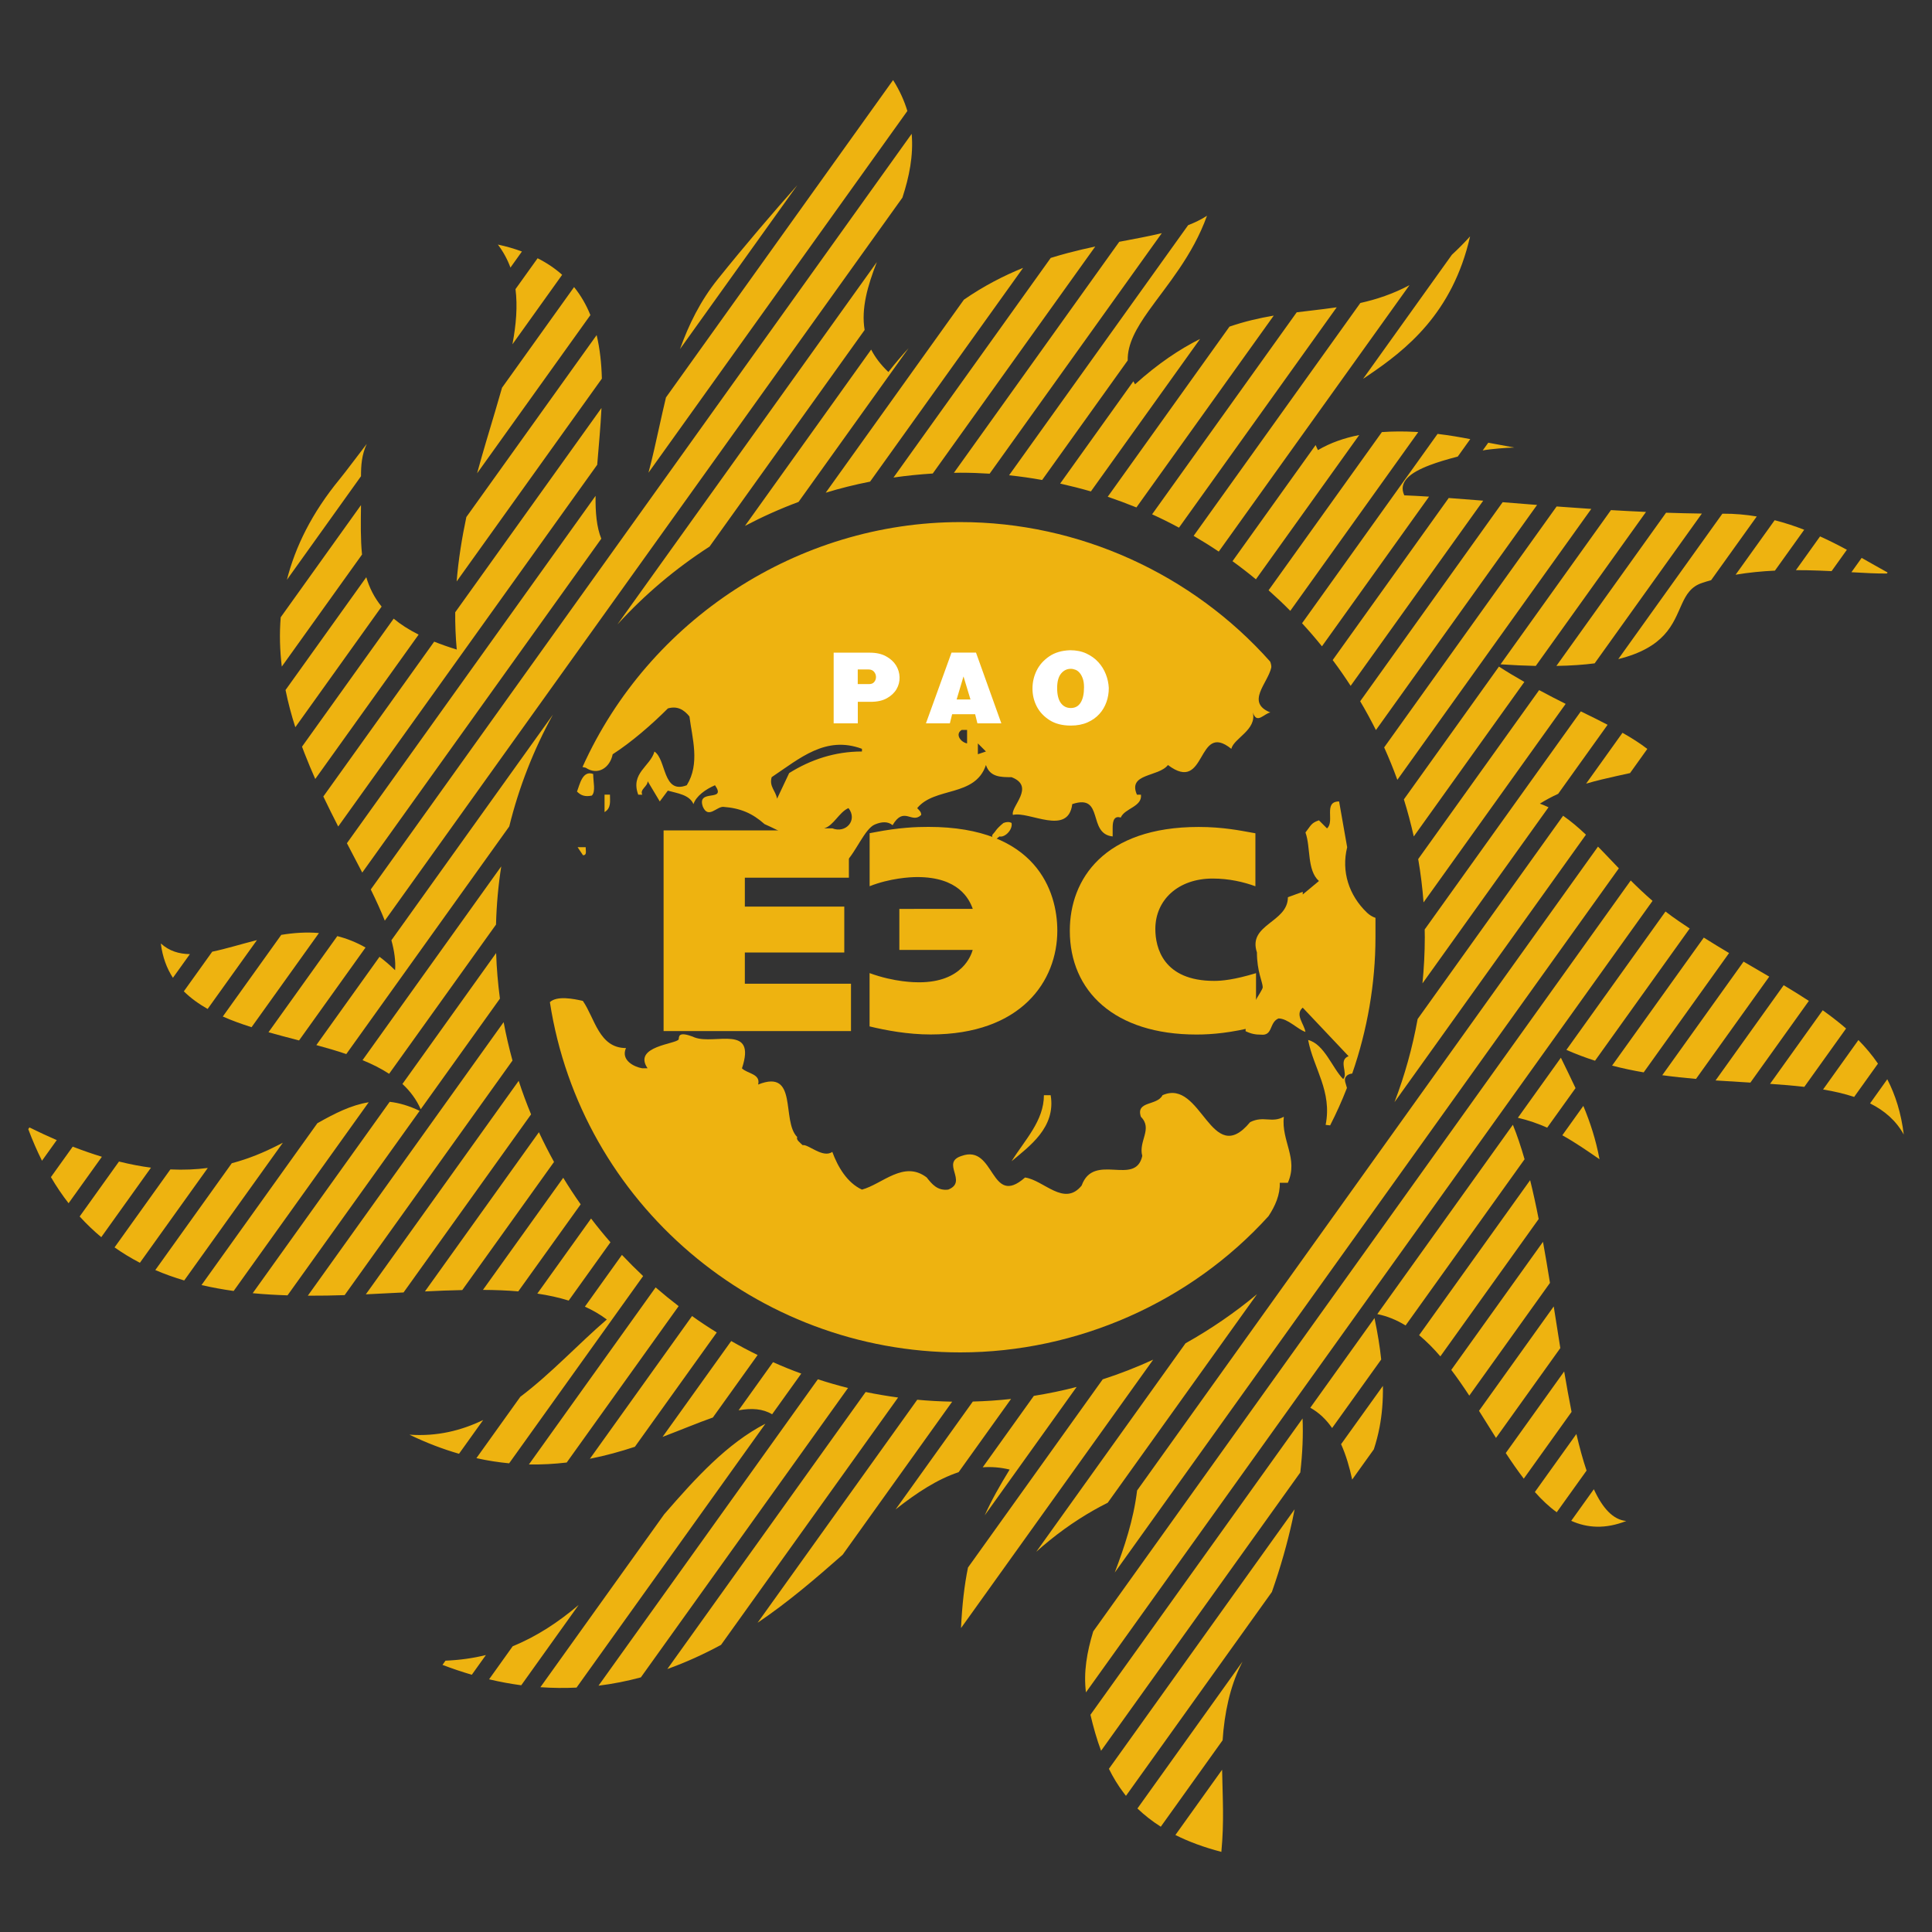
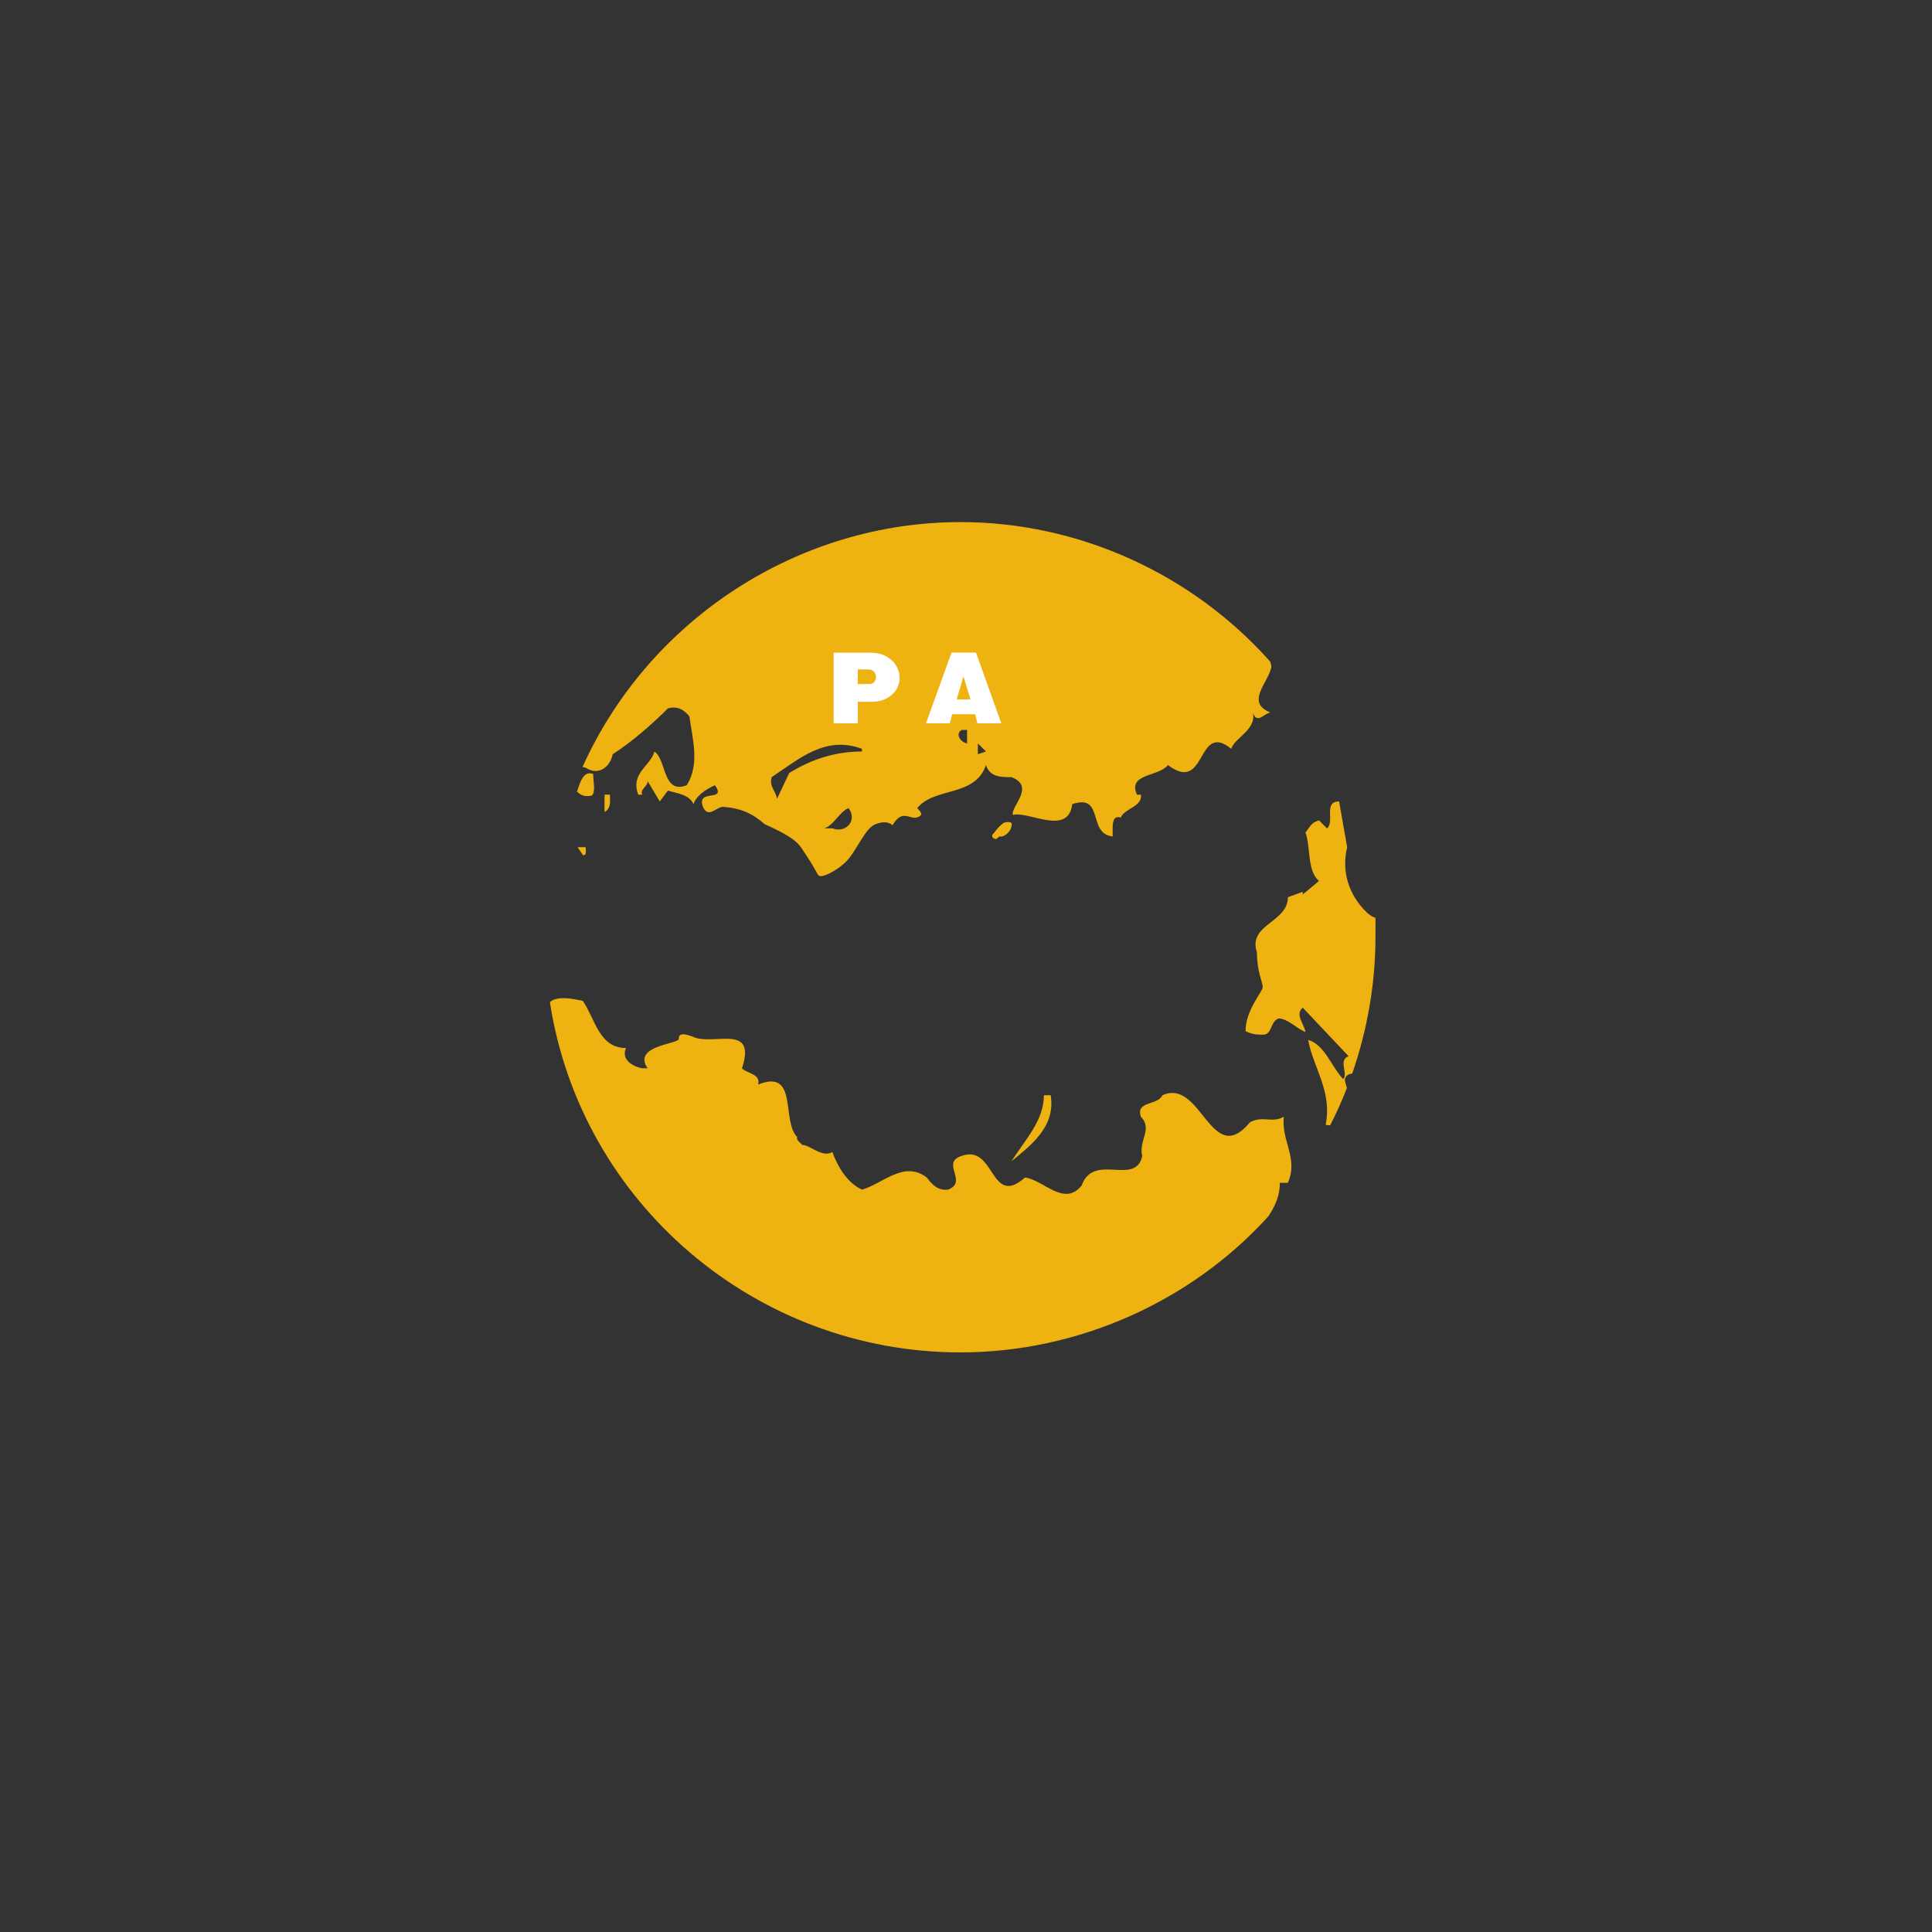
<svg xmlns="http://www.w3.org/2000/svg" version="1.1" id="Layer_1" x="0px" y="0px" width="340px" height="340px" viewBox="0 0 340 340" enable-background="new 0 0 340 340" xml:space="preserve">
  <rect x="0" y="0" width="340" height="340" fill="#333333" stroke="none" />
  <g>
-     <polygon fill-rule="evenodd" clip-rule="evenodd" fill="none" points="-11,-11 351,-11 351,351 -11,351 -11,-11  " />
    <path fill-rule="evenodd" clip-rule="evenodd" fill="#EEB310" d="M223.23,214.03c1.2-1.8,2.06-3.81,1.99-5.88h1.42   c1.9-4.27-1.18-7.35-0.71-11.62c-2.14,1.18-3.56-0.24-5.93,0.95c-6.88,8.3-8.54-7.82-15.42-4.74c-0.95,1.9-4.75,0.95-3.8,3.8   c2.13,2.13-0.47,4.27,0.24,6.88c-1.19,5.45-8.54-0.71-10.67,5.22c-3.08,3.79-6.64-0.95-9.96-1.42c-6.17,5.45-5.22-5.93-11.15-3.8   c-3.79,1.18,1.19,4.51-2.37,5.93c-1.9,0.23-2.85-0.95-3.79-2.14c-4.03-3.08-7.83,1.19-11.39,2.14c-2.61-1.19-4.27-4.04-5.22-6.64   c-1.66,1.19-4.27-1.42-5.22-1.18c-0.48-0.48-1.19-0.95-0.95-1.42c-2.85-2.85,0.24-12.1-6.88-9.25c0.47-1.9-1.9-1.9-2.85-2.85   c2.61-7.83-4.76-4.11-8.31-5.43c-3.15-1.31-2.71,0.05-2.83,0.33c-0.35,0.83-8.14,1.18-5.47,5.09h-0.95   c-1.42-0.24-3.8-1.42-2.85-3.56c-4.74,0-5.46-5.22-7.59-8.3c-1.6-0.36-4.53-0.96-5.8,0.22C102.22,211.75,133.04,238,169,238   C189.55,238,209.53,229.16,223.23,214.03L223.23,214.03z M223.52,116.42c0.15,0.3,0.25,0.85,0.2,1.07   c-0.61,2.75-4.55,6.13-0.16,7.89c-1.19,0.24-2.37,2.13-3.08,0c0.71,3.08-3.32,4.51-3.79,6.4c-6.17-4.98-4.27,8.06-11.15,2.85   c-1.66,2.14-7.12,1.42-5.46,5.22h0.71c0.24,2.14-2.85,2.37-3.56,4.03c-1.42-0.47-1.42,1.19-1.42,1.9v1.42   c-4.51-0.47-1.42-7.59-7.11-5.69c-0.71,5.69-7.59,1.19-10.44,1.9c-0.47-1.42,4.03-4.98-0.24-6.64c-1.9,0-3.8,0-4.51-2.14   c-1.9,5.69-9.01,3.8-12.1,7.59c0.47,0.48,0.71,0.71,0.71,1.19c-1.66,1.66-3.04-1.63-5.04,1.81c-0.82-0.69-1.92-0.63-3.13-0.12   c-1.75,0.74-3.33,4.85-5.07,6.55c-0.56,0.54-1.11,0.97-1.63,1.31c-1.86,1.2-3.02,1.53-3.33,0.93c-0.87-1.64-2.03-3.38-2.17-3.59   c-1.09-1.56-1.1-2.54-7.2-5.27c-2.14-1.9-4.21-2.81-7.29-3.04c-1.19,0-2.61,2.13-3.56,0c-1.19-3.32,4.27-0.71,2.13-3.8   c-1.66,0.71-3.32,1.9-3.79,3.32c-0.71-1.66-2.85-1.9-4.51-2.37l-1.42,1.9l-2.13-3.56c0,0.95-1.42,1.42-0.95,2.37h-0.71   c-1.42-3.8,2.13-4.98,2.85-7.59c2.14,1.42,1.42,7.59,5.69,5.93c2.37-3.8,0.95-8.3,0.47-12.1c-0.95-1.19-2.13-1.9-3.79-1.42   c-2.85,2.85-6.4,5.93-9.72,8.07c-0.47,2.37-2.61,3.8-4.74,2.37l-0.57-0.13c11.7-25.97,37.96-43.1,66.5-43.1   C189.84,91.87,209.82,101.01,223.52,116.42L223.52,116.42z M170.19,130.83c-1.19-0.24-2.13-1.66-0.95-2.37h0.95V130.83   L170.19,130.83z M172.09,132.73v-1.9l1.42,1.42L172.09,132.73L172.09,132.73z M151.69,131.78v0.47c-4.75,0-9.01,1.42-12.81,3.8   l-2.13,4.51c-0.24-1.42-1.42-2.13-0.95-3.79C140.78,133.44,145.29,129.41,151.69,131.78L151.69,131.78z M104.39,136.21   c0,1.42,0.48,3.08-0.24,3.8c-1.19,0.24-1.9,0-2.61-0.71C102.02,138.11,102.49,135.5,104.39,136.21L104.39,136.21z M107.34,139.84   c0,1.19,0.24,2.37-0.95,3.08v-3.08H107.34L107.34,139.84z M237.04,191.46c-0.88,2.26-1.87,4.46-2.96,6.59l-0.79-0.09   c1.18-5.93-2.14-9.96-3.08-14.94c2.85,0.71,4.27,4.98,6.17,6.88c0.95-0.95-0.95-3.32,0.95-4.03l-8.07-8.54   c-1.42,1.19,0.24,2.85,0.48,4.27c-1.42-0.47-3.09-2.37-4.75-2.37c-1.66,0.71-0.95,3.09-3.08,2.85c-0.96,0-1.71-0.13-2.71-0.61   c-0.04-3.67,3.05-7.01,3.02-7.76c-0.04-0.97-1.02-2.76-1.02-6.1c-1.66-4.98,5.45-5.22,5.45-9.72l2.61-0.95v0.47l2.85-2.37   c-2.13-1.9-1.42-5.93-2.37-8.54c0.95-1.19,0.95-1.66,2.37-2.14l1.42,1.42c1.42-1.19-0.71-4.74,2.13-4.74l1.42,8.06   c-1.06,4.24,0.3,8.48,3.51,11.53c0.38,0.36,0.92,0.72,1.47,0.89c0,0.86,0,2.57,0,3.42c0,8.09-1.43,16.32-4.09,23.98   c-0.78,0.11-1.03,0.41-1.19,0.69C236.51,190.09,236.88,190.79,237.04,191.46L237.04,191.46z M149.32,142.21   c1.66,2.14-0.47,4.51-2.85,3.56h-1.42C146.71,145.3,147.66,142.93,149.32,142.21L149.32,142.21z M103.07,149.09   c0,0.71,0.24,1.42-0.47,1.42l-0.95-1.42H103.07L103.07,149.09z M184.9,192.74c0.95,5.69-3.79,9.01-6.88,11.62   c2.37-3.8,5.69-7.12,5.69-11.62H184.9L184.9,192.74z M175.29,147.67c0.2-0.16,0.4-0.32,0.6-0.47c0.95,0.24,2.37-1.19,2.13-2.37   c-0.39-0.22-0.86-0.22-1.43,0c-1.35,1.1-1.41,1.53-1.75,1.85C174.33,147.15,174.7,147.59,175.29,147.67L175.29,147.67z" />
    <path fill-rule="evenodd" clip-rule="evenodd" fill="#FFFFFF" d="M146.71,114.85v12.45h4.25v-3.79h2.25c1.17,0,2.13-0.21,2.88-0.64   c0.76-0.43,1.32-0.96,1.69-1.6c0.37-0.64,0.55-1.34,0.53-2.08c-0.02-0.75-0.23-1.45-0.62-2.09c-0.4-0.64-0.98-1.17-1.76-1.6   c-0.77-0.43-1.73-0.64-2.87-0.64H146.71L146.71,114.85z M150.95,117.81h1.85c0.45,0,0.78,0.13,1.01,0.4s0.34,0.57,0.35,0.89   c0.01,0.33-0.08,0.63-0.29,0.89c-0.2,0.27-0.51,0.4-0.92,0.4h-2V117.81L150.95,117.81z" />
    <path fill-rule="evenodd" clip-rule="evenodd" fill="#FFFFFF" d="M167.45,114.85l-4.5,12.45h4.21l0.4-1.61h4.05l0.4,1.61h4.21   l-4.46-12.45H167.45L167.45,114.85z M169.56,119.04l1.23,4.06h-2.44L169.56,119.04L169.56,119.04z" />
-     <path fill-rule="evenodd" clip-rule="evenodd" fill="#FFFFFF" d="M188.31,114.43c-1.46,0.05-2.68,0.41-3.66,1.08   c-0.98,0.67-1.72,1.49-2.21,2.48c-0.49,0.99-0.74,2.05-0.74,3.18c0,1.13,0.25,2.18,0.75,3.15c0.5,0.97,1.25,1.77,2.25,2.41   c1,0.64,2.25,0.96,3.75,0.96c1.12,0,2.09-0.19,2.93-0.56s1.54-0.87,2.09-1.48c0.56-0.61,0.97-1.32,1.25-2.11   c0.28-0.79,0.41-1.61,0.41-2.46c-0.04-0.82-0.21-1.63-0.52-2.42c-0.31-0.79-0.75-1.51-1.32-2.13c-0.57-0.63-1.27-1.13-2.1-1.52   C190.36,114.62,189.4,114.43,188.31,114.43L188.31,114.43z M188.44,117.7c0.27,0,0.54,0.06,0.83,0.17c0.28,0.11,0.53,0.3,0.75,0.57   c0.22,0.26,0.4,0.6,0.54,1.01c0.14,0.41,0.21,0.9,0.21,1.48c0,1.17-0.19,2.07-0.59,2.71c-0.39,0.64-0.97,0.96-1.74,0.96   c-0.73,0-1.31-0.29-1.75-0.88c-0.43-0.59-0.65-1.47-0.65-2.63c0-1.14,0.23-1.99,0.69-2.55C187.19,117.98,187.76,117.7,188.44,117.7   L188.44,117.7z" />
-     <path fill-rule="evenodd" clip-rule="evenodd" fill="#EEB310" d="M106.79,232.21c-1.18-0.89-2.47-1.63-3.86-2.26l6.52-9.11   c1.21,1.28,2.45,2.52,3.73,3.73L89.6,257.52c-1.87-0.18-3.79-0.47-5.76-0.91l7.73-10.8C96.99,241.73,101.8,236.49,106.79,232.21   L106.79,232.21z M202.75,90.51l25.45-35.55c0.89-0.11,1.78-0.22,2.67-0.32c1.47-0.17,2.92-0.35,4.37-0.56l-27.76,38.78   C205.93,92.02,204.36,91.24,202.75,90.51L202.75,90.51z M100.08,228.88c-1.73-0.54-3.58-0.94-5.52-1.23l9.46-13.21   c1.09,1.43,2.23,2.83,3.41,4.18L100.08,228.88L100.08,228.88z M194.94,87.42l21.43-29.94c2.68-0.92,5.27-1.51,7.79-1.94   l-24.17,33.76C198.33,88.63,196.64,88,194.94,87.42L194.94,87.42z M91.21,227.26c-1.99-0.17-4.07-0.25-6.22-0.26l14.13-19.73   c0.97,1.59,1.99,3.15,3.07,4.67L91.21,227.26L91.21,227.26z M186.57,85.1l12.88-18c0.09,0.18,0.19,0.35,0.3,0.53   c4.04-3.64,7.83-6.17,11.44-7.98l-19.21,26.83C190.2,85.97,188.39,85.51,186.57,85.1L186.57,85.1z M81.35,227.03   c-2.14,0.04-4.34,0.13-6.57,0.24l20.06-28.02c0.83,1.78,1.72,3.52,2.66,5.23L81.35,227.03L81.35,227.03z M177.58,83.64l31.51-44.01   c1.2-0.47,2.32-1.01,3.32-1.66c-2.53,7.05-7.05,12.21-10.26,16.73c-2.18,3.07-3.76,5.85-3.69,8.73L183.4,84.47   C181.48,84.12,179.54,83.85,177.58,83.64L177.58,83.64z M71.02,227.45c-2.19,0.11-4.41,0.23-6.64,0.33l26.9-37.57   c0.65,2,1.38,3.97,2.18,5.9L71.02,227.45L71.02,227.45z M167.87,83.21l29.1-40.66c2.67-0.51,5.19-0.96,7.49-1.52l-30.3,42.33   c-1.71-0.11-3.43-0.17-5.16-0.17C168.63,83.19,168.25,83.2,167.87,83.21L167.87,83.21z M60.65,227.92   c-2.07,0.07-4.15,0.11-6.22,0.1c-0.09,0-0.17,0-0.26,0l34.46-48.14c0.43,2.29,0.95,4.54,1.56,6.76L60.65,227.92L60.65,227.92z    M157.24,84.04l27.67-38.65c1.01-0.31,2.01-0.6,2.99-0.86c1.65-0.44,3.27-0.81,4.85-1.15l-28.6,39.95   C161.82,83.48,159.52,83.71,157.24,84.04L157.24,84.04z M50.6,227.96c-2.06-0.07-4.11-0.18-6.13-0.38l24.11-33.68   c1.65,0.19,3.39,0.69,5.27,1.59L50.6,227.96L50.6,227.96z M41.12,227.19c-1.91-0.27-3.8-0.61-5.66-1.04l20.39-28.48   c3.07-1.74,5.96-3.2,9.04-3.69L41.12,227.19L41.12,227.19z M32.42,225.34c-1.74-0.52-3.44-1.12-5.09-1.83l13.46-18.8   c3-0.79,5.65-1.91,8.09-3.15c0.3-0.15,0.6-0.31,0.9-0.46L32.42,225.34L32.42,225.34z M24.62,222.23c-1.54-0.8-3.03-1.7-4.46-2.71   l9.82-13.72c2.36,0.11,4.55,0.01,6.59-0.26L24.62,222.23L24.62,222.23z M17.82,217.72c-1.32-1.1-2.59-2.31-3.8-3.64l6.92-9.67   c1.98,0.49,3.85,0.85,5.63,1.08L17.82,217.72L17.82,217.72z M12.07,211.75c-1.1-1.41-2.14-2.94-3.11-4.6l3.84-5.36   c1.78,0.69,3.49,1.28,5.13,1.78L12.07,211.75L12.07,211.75z M7.39,204.27c-0.87-1.73-1.68-3.59-2.42-5.57l0.21-0.29   c1.66,0.82,3.26,1.56,4.81,2.23L7.39,204.27L7.39,204.27z M74.04,195.21c-0.76-1.73-1.86-3.19-3.22-4.45l16.49-23.04   c0.09,2.71,0.32,5.38,0.67,8.02L74.04,195.21L74.04,195.21z M145.31,86.71l24.32-33.97c3.49-2.41,6.99-4.21,10.42-5.6l-26.93,37.62   C150.46,85.28,147.86,85.93,145.31,86.71L145.31,86.71z M68.48,188.97c-1.41-0.92-2.99-1.71-4.68-2.4l24.41-34.1   c-0.52,3.35-0.83,6.77-0.92,10.24L68.48,188.97L68.48,188.97z M131.1,92.55l22.21-31.03c0.69,1.35,1.68,2.66,3.03,3.95   c1.17-1.5,2.36-2.9,3.56-4.2l-19.37,27.06C137.28,89.54,134.14,90.95,131.1,92.55L131.1,92.55z M60.94,185.5   c-1.69-0.58-3.46-1.09-5.27-1.58l11.12-15.54c0.91,0.68,1.83,1.47,2.74,2.36c0.12-1.61-0.13-3.37-0.65-5.27l28.42-39.7   c-3.37,6.13-5.97,12.73-7.68,19.67L60.94,185.5L60.94,185.5z M108.65,109.9l45.66-63.78c-1.63,4.18-2.78,8.17-2.15,11.95   l-27.29,38.12C118.89,100.04,113.44,104.65,108.65,109.9L108.65,109.9z M52.63,183.1c-0.95-0.25-1.91-0.5-2.86-0.75   c-0.85-0.22-1.69-0.45-2.52-0.69l12.11-16.92c1.65,0.42,3.3,1.06,4.97,2.01L52.63,183.1L52.63,183.1z M44.27,180.77   c-1.76-0.56-3.46-1.17-5.06-1.88l10.29-14.37c2.15-0.35,4.37-0.52,6.63-0.32L44.27,180.77L44.27,180.77z M36.54,177.56   c-1.57-0.89-2.98-1.91-4.19-3.1l5-6.98c2.42-0.5,5.07-1.33,7.87-2.04L36.54,177.56L36.54,177.56z M30.43,172.08   c-1.09-1.68-1.82-3.65-2.12-5.98l0.03-0.04c1.45,1.31,3.16,1.82,5.08,1.85L30.43,172.08L30.43,172.08z M67.72,162.02   c-0.69-1.74-1.53-3.57-2.47-5.49l95.19-132.98c0.33,3.85-0.44,7.6-1.63,11.23L67.72,162.02L67.72,162.02z M63.75,153.56   c-0.86-1.67-1.77-3.4-2.7-5.17l43.76-61.13c-0.04,2.96,0.19,5.54,1.01,7.54L63.75,153.56L63.75,153.56z M59.52,145.45   c-0.88-1.72-1.76-3.48-2.62-5.28l19.51-27.25c1.21,0.48,2.53,0.95,3.97,1.39c-0.2-2.22-0.29-4.41-0.27-6.56l25.74-35.95   c-0.16,3.42-0.5,6.81-0.75,9.99L59.52,145.45L59.52,145.45z M55.48,137.09c-0.65-1.47-1.28-2.96-1.87-4.48   c-0.16-0.4-0.31-0.81-0.46-1.21l16.13-22.53c1.2,1,2.65,1.94,4.39,2.81L55.48,137.09L55.48,137.09z M51.97,127.98   c-0.69-2.15-1.27-4.33-1.72-6.55l14.21-19.85c0.55,1.86,1.4,3.58,2.7,5.17L51.97,127.98L51.97,127.98z M49.59,117.31   c-0.34-2.85-0.43-5.75-0.19-8.68l14.13-19.74c-0.04,3.14-0.09,6.03,0.18,8.7L49.59,117.31L49.59,117.31z M50.49,102.04   c1.48-5.82,4.38-11.75,9.27-17.7c1.11-1.35,3.4-4.44,4.78-6.22c-0.89,1.94-1.01,3.77-1.01,5.69L50.49,102.04L50.49,102.04z    M80.36,102.33c0.32-3.9,0.94-7.69,1.71-11.34L105,58.97c0.58,2.45,0.85,5.03,0.92,7.66L80.36,102.33L80.36,102.33z M83.96,83.3   c1.03-3.79,2.14-7.42,3.17-10.88c0.42-1.43,0.83-2.83,1.22-4.19l12.68-17.71c1.22,1.51,2.16,3.17,2.87,4.93L83.96,83.3L83.96,83.3z    M90.18,60.59c0.66-3.49,0.92-6.73,0.54-9.71l3.89-5.43c1.67,0.84,3.1,1.82,4.32,2.91L90.18,60.59L90.18,60.59z M89.83,47.09   c-0.52-1.42-1.25-2.77-2.21-4.05c1.53,0.33,2.94,0.74,4.23,1.22L89.83,47.09L89.83,47.09z M114.12,83.19   c0.7-2.6,1.3-5.35,1.92-8.16c0.37-1.68,0.75-3.38,1.16-5.09l39.97-55.85c1.16,1.84,1.97,3.65,2.51,5.44L114.12,83.19L114.12,83.19z    M119.67,61.43c1.54-4.31,3.59-8.48,6.6-12.24c4.97-6.2,9.74-11.73,14.05-16.61L119.67,61.43L119.67,61.43z M239.4,53.32   c2.87-0.64,5.74-1.59,8.65-3.14l-33.57,46.89c-1.44-0.97-2.92-1.89-4.42-2.77L239.4,53.32L239.4,53.32z M119.43,229.86l-19.7,27.52   c-2.14,0.25-4.35,0.38-6.65,0.34l22.3-31.16C116.7,227.7,118.05,228.8,119.43,229.86L119.43,229.86z M255.51,44.83   c1.05-0.97,2.12-2.04,3.2-3.23c-3.08,13.56-11.3,19.99-18,24.51c-0.28,0.19-0.56,0.38-0.83,0.56L255.51,44.83L255.51,44.83z    M231.53,78.32c0.12,0.29,0.25,0.58,0.41,0.89c2.2-1.3,4.66-2.14,7.26-2.65l-18.18,25.39c-1.34-1.11-2.71-2.17-4.12-3.19   L231.53,78.32L231.53,78.32z M126.14,234.49l-14.41,20.12c-2.49,0.82-5.13,1.56-7.92,2.11l17.98-25.12   C123.21,232.62,124.66,233.58,126.14,234.49L126.14,234.49z M243.19,76.04c1.93-0.14,3.88-0.14,5.79-0.04   c0.21,0.01,0.41,0.02,0.61,0.04l-22.52,31.46c-1.23-1.25-2.51-2.45-3.82-3.62L243.19,76.04L243.19,76.04z M133.33,238.46l-7.88,11   c-2.64,0.93-5.59,2.17-8.85,3.41L128.68,236C130.2,236.87,131.75,237.69,133.33,238.46L133.33,238.46z M252.99,76.36   c2.03,0.24,3.97,0.57,5.75,0.92l-2.2,3.07c-1.81,0.47-3.52,0.97-4.98,1.53c-3.43,1.31-5.51,2.94-4.43,5.29   c1.32,0.05,2.78,0.13,4.36,0.23l-18.85,26.34c-1.12-1.39-2.29-2.75-3.5-4.06L252.99,76.36L252.99,76.36z M141.01,241.73l-5.13,7.16   c-1.65-0.99-3.61-1.11-5.9-0.7l6.06-8.47C137.68,240.45,139.33,241.12,141.01,241.73L141.01,241.73z M261.91,77.91   c1.62,0.31,3.66,0.68,4.58,0.85c-1.11,0.01-4.24,0.25-5.56,0.51L261.91,77.91L261.91,77.91z M254.95,87.64   c1.9,0.14,3.93,0.3,6.07,0.47l-23.33,32.59c-1-1.55-2.05-3.06-3.16-4.54L254.95,87.64L254.95,87.64z M149.24,244.26l-36.46,50.93   c-2.42,0.65-4.9,1.15-7.45,1.46l38.6-53.92C145.67,243.3,147.44,243.81,149.24,244.26L149.24,244.26z M264.44,88.38   c1.96,0.16,3.98,0.32,6.06,0.48l-28.36,39.62c-0.87-1.73-1.79-3.42-2.77-5.07L264.44,88.38L264.44,88.38z M158.05,245.94   l-31.16,43.53c-3.03,1.64-6.18,3.08-9.45,4.25l34.9-48.75C154.23,245.36,156.13,245.68,158.05,245.94L158.05,245.94z M273.94,89.13   c2,0.15,4.04,0.29,6.1,0.43l-34.13,47.68c-0.7-1.94-1.48-3.84-2.32-5.71L273.94,89.13L273.94,89.13z M167.57,246.67l-19.28,26.94   c-4.57,4.02-9.47,8.26-14.97,11.97l28.1-39.25C163.44,246.52,165.49,246.63,167.57,246.67L167.57,246.67z M283.5,89.77   c2.05,0.12,4.11,0.23,6.17,0.32l-19.4,27.1c-1.91-0.04-3.97-0.13-6.2-0.28L283.5,89.77L283.5,89.77z M293.2,90.23   c2.12,0.07,4.22,0.12,6.3,0.15l-18.87,26.36c-1.95,0.25-4.18,0.41-6.73,0.45L293.2,90.23L293.2,90.23z M303.11,90.4   c0.04,0,0.08,0,0.12,0c2.05-0.01,4.03,0.17,5.93,0.49l-8.03,11.21c-0.54,0.15-1.07,0.31-1.6,0.49c-3.87,1.28-3.36,5.57-6.69,9.17   c-1.56,1.68-3.96,3.22-8.05,4.23L303.11,90.4L303.11,90.4z M312.31,91.55c1.8,0.46,3.54,1.03,5.2,1.68l-5.15,7.19   c-2.29,0.11-4.62,0.33-6.92,0.72L312.31,91.55L312.31,91.55z M320.3,94.4c1.65,0.74,3.22,1.54,4.72,2.35l-2.69,3.76   c-1.43-0.07-2.93-0.13-4.46-0.16c-0.6-0.01-1.21-0.01-1.82-0.01L320.3,94.4L320.3,94.4z M327.62,98.18   c1.61,0.91,3.13,1.78,4.57,2.57l-0.13,0.18c-1.73,0.02-3.85-0.09-6.24-0.23L327.62,98.18L327.62,98.18z M263.79,117.31   c1.5,0.97,3,1.86,4.47,2.7L248.8,147.2c-0.5-2.21-1.07-4.39-1.74-6.52L263.79,117.31L263.79,117.31z M177.93,246.19l-9.23,12.89   c-3.69,1.22-7.33,3.58-11.09,6.55l13.59-18.98C173.47,246.59,175.71,246.44,177.93,246.19L177.93,246.19z M270.86,121.45   c1.59,0.86,3.16,1.66,4.67,2.42l-25.01,34.94c-0.19-2.58-0.51-5.13-0.94-7.63L270.86,121.45L270.86,121.45z M189.47,244.08   l-16.18,22.6c1.18-2.63,2.64-5.21,4.39-8.06c-1.61-0.39-3.19-0.51-4.74-0.4l9-12.57C184.49,245.24,187.01,244.72,189.47,244.08   L189.47,244.08z M278.2,125.19c0.91,0.45,1.8,0.89,2.66,1.31c0.7,0.35,1.39,0.7,2.05,1.05l-8.7,12.15   c-1.09,0.5-2.17,1.07-3.22,1.73c0.52,0.18,1.02,0.4,1.52,0.64l-22.18,30.99c0.26-2.67,0.41-5.38,0.41-8.12   c0-0.46-0.01-0.91-0.02-1.37L278.2,125.19L278.2,125.19z M202.94,239.28l-33.82,47.24c0.2-4.14,0.6-7.6,1.23-10.66l23.71-33.12   C197.1,241.76,200.06,240.6,202.94,239.28L202.94,239.28z M285.53,128.96c1.64,0.93,3.11,1.86,4.37,2.84l-3.04,4.25   c-1.65,0.37-3.33,0.72-5,1.13c-0.91,0.22-1.82,0.46-2.73,0.73L285.53,128.96L285.53,128.96z M275.08,143.56   c1.37,0.95,2.7,2.08,4.02,3.33l-33.69,47.07c1.79-4.69,3.16-9.58,4.07-14.63L275.08,143.56L275.08,143.56z M221.22,227.75   l-26.28,36.71c-3.25,1.62-6.74,3.8-10.25,6.64c-0.78,0.63-1.56,1.29-2.33,1.99l26.27-36.69   C213.09,233.9,217.31,231.01,221.22,227.75L221.22,227.75z M281.22,148.99c0.37,0.38,0.74,0.76,1.12,1.15   c0.83,0.87,1.68,1.76,2.55,2.67l-88.71,123.93c1.69-4.49,3.3-9.24,3.93-14.44L281.22,148.99L281.22,148.99z M286.98,154.95   c1.21,1.21,2.48,2.41,3.84,3.59l-99.71,139.29c-0.45-3.55,0.17-7.09,1.28-10.73L286.98,154.95L286.98,154.95z M293.1,160.41   c0.75,0.58,1.53,1.15,2.34,1.7c0.64,0.44,1.28,0.87,1.92,1.29l-16.66,23.27c-1.71-0.55-3.39-1.18-5.04-1.91L293.1,160.41   L293.1,160.41z M299.84,165c1.5,0.95,2.99,1.85,4.45,2.72l-15.03,21c-1.87-0.32-3.72-0.71-5.56-1.19L299.84,165L299.84,165z    M306.84,169.23c1.54,0.9,3.04,1.78,4.52,2.64l-12.89,18c-1.97-0.17-3.96-0.38-5.94-0.65L306.84,169.23L306.84,169.23z    M313.9,173.38c1.53,0.92,3.01,1.83,4.43,2.76l-10.29,14.38c-2-0.12-4.05-0.24-6.13-0.38L313.9,173.38L313.9,173.38z    M320.77,177.79c0.25,0.18,0.5,0.36,0.74,0.54c1.18,0.86,2.31,1.75,3.37,2.67l-7.35,10.27c-1.92-0.22-3.94-0.39-6.03-0.53   L320.77,177.79L320.77,177.79z M327.05,183.03c1.27,1.29,2.43,2.67,3.44,4.15l-4.19,5.86c-1.68-0.56-3.51-0.98-5.47-1.31   L327.05,183.03L327.05,183.03z M332.13,189.93c1.45,2.81,2.45,6,2.9,9.73c-1.36-2.46-3.39-4.21-5.93-5.48L332.13,189.93   L332.13,189.93z M274.69,186.14c0.92,1.89,1.78,3.64,2.58,5.35l-4.99,6.96c-1.6-0.71-3.31-1.31-5.16-1.74L274.69,186.14   L274.69,186.14z M278.64,194.62c1.21,2.92,2.19,5.88,2.85,9.39c-2.13-1.47-4.26-2.95-6.55-4.22L278.64,194.62L278.64,194.62z    M266.24,197.94c0.75,1.85,1.43,3.88,2.06,6.07l-20.94,29.25c-1.55-0.95-3.2-1.64-4.98-2L266.24,197.94L266.24,197.94z    M269.28,207.69c0.54,2.19,1.04,4.48,1.5,6.84l-17.3,24.17c-1.19-1.39-2.43-2.64-3.74-3.73L269.28,207.69L269.28,207.69z    M271.54,218.54c0.43,2.38,0.84,4.8,1.23,7.23l-14.2,19.84c-1.03-1.57-2.08-3.09-3.17-4.53L271.54,218.54L271.54,218.54z    M273.43,229.91c0.39,2.46,0.77,4.92,1.16,7.33l-11.32,15.81c-0.99-1.57-1.99-3.18-2.99-4.77L273.43,229.91L273.43,229.91z    M275.27,241.35c0.42,2.47,0.85,4.86,1.3,7.12l-8.41,11.75c-1.08-1.41-2.13-2.93-3.17-4.51L275.27,241.35L275.27,241.35z    M277.42,252.36c0.55,2.35,1.14,4.53,1.79,6.44l-5.25,7.33c-1.35-0.97-2.62-2.18-3.85-3.56L277.42,252.36L277.42,252.36z    M280.49,262.08c1.53,3.32,3.38,5.38,5.71,5.59c-3.67,1.44-6.84,1.25-9.69-0.03L280.49,262.08L280.49,262.08z M241.89,231.96   c0.56,2.68,0.95,5.09,1.18,7.29l-8.64,12.06c-1.02-1.47-2.28-2.71-3.84-3.57L241.89,231.96L241.89,231.96z M243.37,243.89   c0.04,2.75-0.18,5.12-0.58,7.22c-0.27,1.43-0.62,2.73-1.02,3.95l-3.81,5.32c-0.46-2.15-1.08-4.29-1.95-6.23L243.37,243.89   L243.37,243.89z M229.23,249.63c0.12,2.85,0,6.05-0.4,9.5l-35.06,48.98c-0.75-2.01-1.35-4.13-1.87-6.34L229.23,249.63   L229.23,249.63z M227.83,265.61c-0.12,0.62-0.25,1.25-0.38,1.88c-0.88,4.03-2.08,8.29-3.62,12.67l-25.68,35.88   c-0.13-0.16-0.25-0.32-0.37-0.48c-1.02-1.34-1.89-2.77-2.63-4.28L227.83,265.61L227.83,265.61z M218.66,292.42   c-0.1,0.2-0.19,0.4-0.29,0.59c-1.91,3.84-2.9,8.51-3.21,13.25l-10.88,15.21c-1.55-0.98-2.91-2.06-4.11-3.21L218.66,292.42   L218.66,292.42z M215.07,311.44c0.1,5.32,0.37,9.12-0.13,14.46c-3.1-0.81-5.78-1.81-8.09-2.97L215.07,311.44L215.07,311.44z    M101.46,296.99c-2.08,0.1-4.19,0.08-6.36-0.07l21.78-30.42c5.58-6.45,11.13-12.51,17.82-15.95L101.46,296.99L101.46,296.99z    M91.73,296.58c-1.85-0.25-3.74-0.59-5.66-1.05l4.16-5.82c4.29-1.75,8.1-4.29,11.6-7.26L91.73,296.58L91.73,296.58z M83.03,294.73   c-1.69-0.5-3.42-1.07-5.16-1.74l0.53-0.74c2.51-0.1,4.88-0.44,7.11-0.99L83.03,294.73L83.03,294.73z M80.78,255.84   c-2.81-0.81-5.72-1.91-8.72-3.36c4.84,0.34,9.09-0.71,12.97-2.58L80.78,255.84L80.78,255.84z" />
-     <path fill-rule="evenodd" clip-rule="evenodd" fill="#EEB310" d="M221.04,171.26c-3.84,1.16-5.98,1.36-7.37,1.36   c-8.96,0-10.35-5.85-10.35-9.13c0-5.1,4-8.88,10.09-8.88c2.88,0,5.44,0.6,7.52,1.36v-9.33l-0.85-0.15   c-1.71-0.3-4.86-0.96-9.13-0.96c-16.65,0-22.68,9.18-22.68,18.26c0,10.64,7.84,18.27,22.31,18.27c2.72,0,6.14-0.31,10.46-1.42   V171.26L221.04,171.26z M116.78,146.14v35.31h32.98v-8.33h-18.68v-5.5h17.5v-8.07h-17.5v-5.09h18.31v-8.32H116.78L116.78,146.14z    M158.27,159.96v7.21h12.91c-0.27,0.91-1.81,5.7-9.45,5.7c-0.64,0-4.27,0-8.7-1.62v9.38c2.94,0.71,6.78,1.42,10.73,1.42   c16.01,0,22.31-9.44,22.31-18.27c0-6.91-3.68-18.26-22.68-18.26c-2.13,0-5.12,0.1-9.55,0.96l-0.8,0.15v9.33   c3.58-1.41,7.1-1.61,8.38-1.61c7.2,0,9.13,3.78,9.77,5.6H158.27L158.27,159.96z" />
  </g>
</svg>